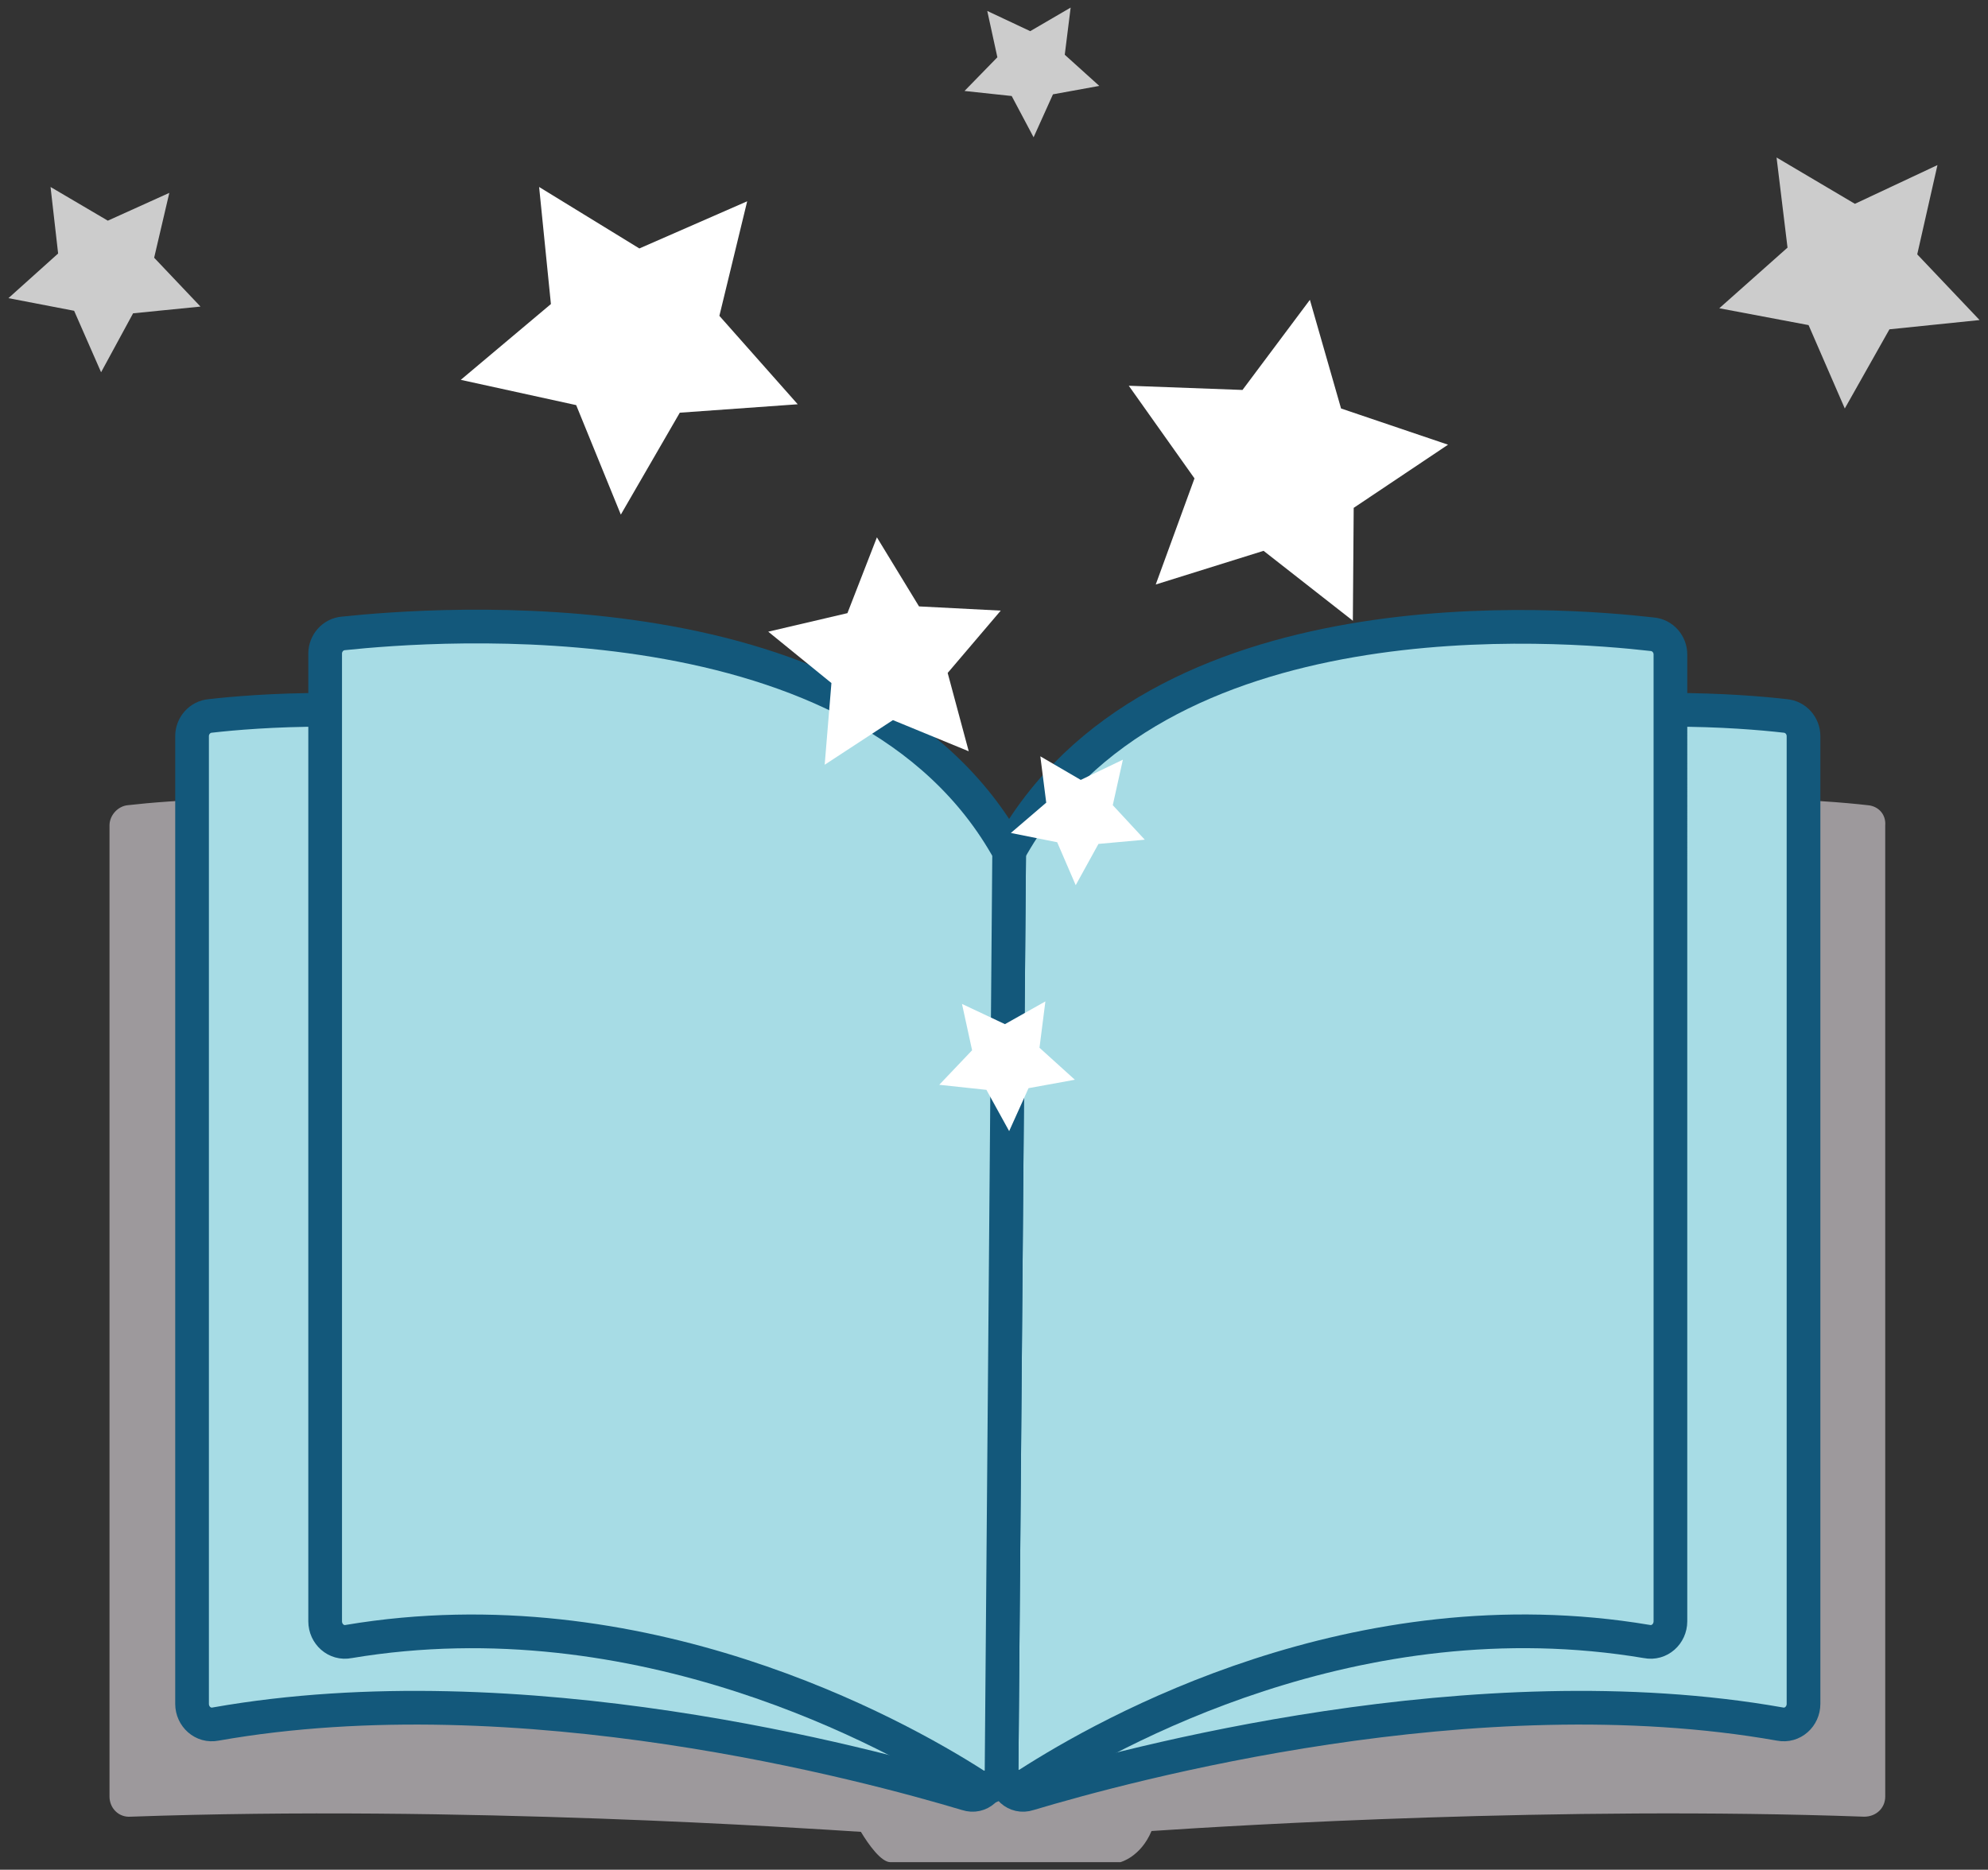
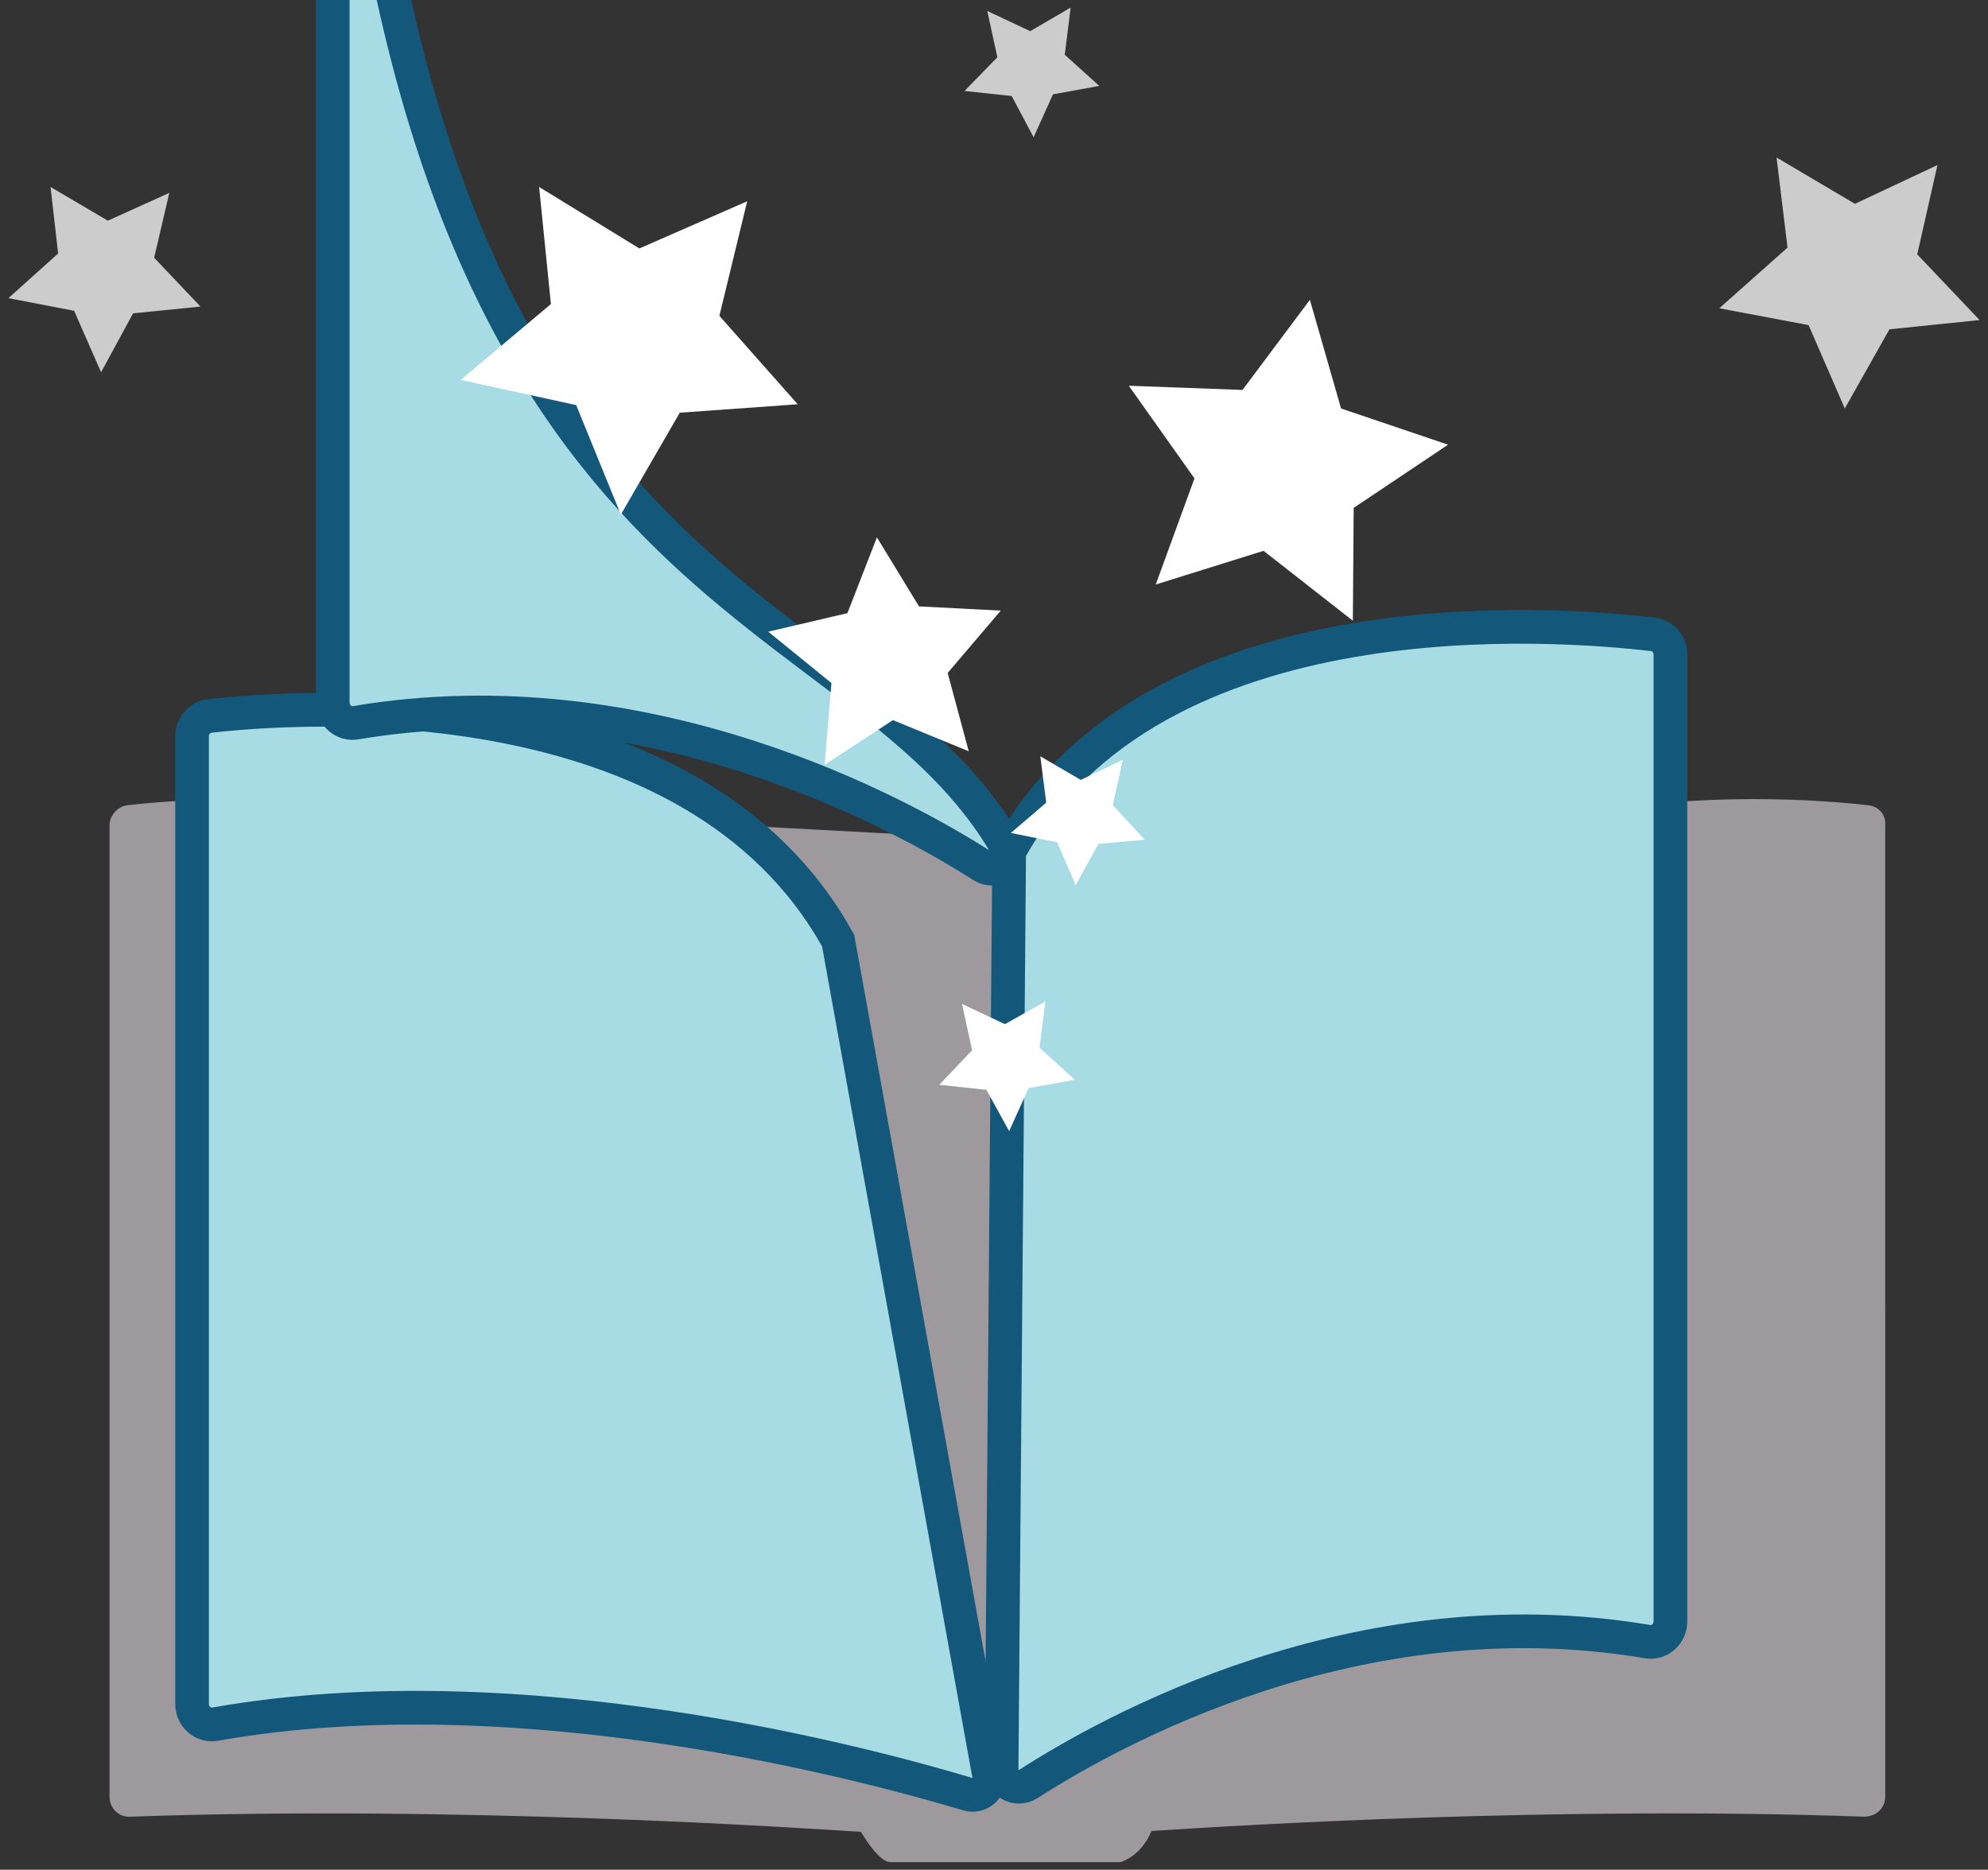
<svg xmlns="http://www.w3.org/2000/svg" version="1.1" id="Layer_1" x="0px" y="0px" viewBox="0 0 236 222" style="enable-background:new 0 0 236 222;" xml:space="preserve">
  <rect x="0" y="0" width="236" height="222" fill="#333333" stroke="none" />
  <style type="text/css">
	.Drop_x0020_Shadow{fill:none;}
	.Outer_x0020_Glow_x0020_5_x0020_pt{fill:none;}
	.Blue_x0020_Neon{fill:none;stroke:#8AACDA;stroke-width:7;stroke-linecap:round;stroke-linejoin:round;}
	.Chrome_x0020_Highlight{fill:url(#SVGID_1_);stroke:#FFFFFF;stroke-width:0.363;stroke-miterlimit:1;}
	.Jive_GS{fill:#FFDD00;}
	.Alyssa_GS{fill:#A6D0E4;}
	.st0{fill:#9D999C;}
	.st1{fill:#A7DCE5;stroke:#13587B;stroke-width:4;stroke-miterlimit:10;}
	.st2{fill:#FFFFFF;}
	.st3{opacity:0.75;fill:#FFFFFF;}
</style>
  <linearGradient id="SVGID_1_" gradientUnits="userSpaceOnUse" x1="0" y1="0" x2="6.123234e-17" y2="-1">
    <stop offset="0" style="stop-color:#656565" />
    <stop offset="0.618" style="stop-color:#1B1B1B" />
    <stop offset="0.629" style="stop-color:#545454" />
    <stop offset="0.983" style="stop-color:#3E3E3E" />
  </linearGradient>
  <g>
    <g>
      <path class="st0" d="M221.7,95.6c-10.6-1.2-57.4-4.5-74.6,26.7l-10.3,74.4c-1.8-32.5-6.4-96.4-6.4-96.4l-48.5-2.6l2.8,17.3    C64.8,91.6,24.9,94.5,15.2,95.6c-1.2,0.1-2.2,1.2-2.2,2.4v115.3c0,1.4,1.1,2.5,2.5,2.4c39.2-1.4,80.4,1.4,86.7,1.8    c0.9,1.5,2.4,3.6,3.5,3.6c1.8,0,27.3,0,27.3,0s2.4-0.6,3.7-3.7c10.5-0.7,48.4-3,84.6-1.7c1.4,0,2.5-1,2.5-2.4V98    C223.9,96.7,223,95.7,221.7,95.6z" />
-       <path class="st1" d="M137.4,111.7l-17.9,99c-0.3,1.5,1.1,2.8,2.6,2.3c11.7-3.5,53-14.7,89.2-8.3c1.5,0.3,2.8-0.9,2.8-2.4V87.4    c0-1.2-0.9-2.3-2.2-2.4C201.4,83.8,154.6,80.5,137.4,111.7z" />
      <path class="st1" d="M119.8,101.1l-0.9,109c0,1.6,1.8,2.6,3.2,1.7c9.5-6.1,38.9-22.7,73.4-16.9c1.5,0.3,2.8-0.9,2.8-2.4V77.7    c0-1.2-0.9-2.3-2.2-2.4C185.5,74.1,137,69.9,119.8,101.1z" />
      <path class="st1" d="M99.5,111.7l17.9,99c0.3,1.5-1.1,2.8-2.6,2.3c-11.7-3.5-53-14.7-89.2-8.3c-1.5,0.3-2.8-0.9-2.8-2.4V87.4    c0-1.2,0.9-2.3,2.2-2.4C35.5,83.8,82.3,80.5,99.5,111.7z" />
-       <path class="st1" d="M119.8,101.1l-0.9,109.1c0,1.6-1.8,2.6-3.2,1.7c-9.5-6.1-39.7-22.8-74.3-17c-1.5,0.3-2.8-0.9-2.8-2.4l0-114.9    c0-1.2,0.9-2.3,2.2-2.4C51.4,74.1,102.6,69.9,119.8,101.1z" />
+       <path class="st1" d="M119.8,101.1c0,1.6-1.8,2.6-3.2,1.7c-9.5-6.1-39.7-22.8-74.3-17c-1.5,0.3-2.8-0.9-2.8-2.4l0-114.9    c0-1.2,0.9-2.3,2.2-2.4C51.4,74.1,102.6,69.9,119.8,101.1z" />
    </g>
    <g>
      <polygon class="st2" points="124.1,118.9 119.3,121.6 114.2,119.2 115.4,124.7 111.5,128.8 117.1,129.4 119.8,134.3 122.1,129.2     127.6,128.2 123.4,124.4   " />
      <polygon class="st3" points="127.1,0.9 122.3,3.7 117.2,1.3 118.4,6.8 114.5,10.8 120.1,11.4 122.7,16.3 125,11.2 130.5,10.2     126.4,6.5   " />
      <polygon class="st2" points="104.1,63.8 100.6,72.8 91.2,75 98.7,81.1 97.9,90.8 106,85.5 115,89.2 112.5,79.9 118.8,72.5     109.1,72   " />
      <polygon class="st2" points="155.5,35.6 159.2,48.5 171.9,52.8 160.7,60.3 160.6,73.7 150,65.4 137.2,69.4 141.8,56.8 134,45.8     147.5,46.3   " />
      <polygon class="st3" points="235,38 224.3,39.1 219,48.5 214.7,38.6 204.1,36.6 212.2,29.4 210.9,18.7 220.2,24.2 230,19.6     227.6,30.2   " />
      <polygon class="st3" points="23.8,36.4 15.8,37.2 12,44.2 8.8,36.9 1,35.4 6.9,30.1 6,22.2 12.8,26.2 20.1,22.9 18.3,30.6   " />
      <polygon class="st2" points="135.9,99.7 130.4,100.2 127.7,105.1 125.5,100 120,98.9 124.2,95.3 123.5,89.8 128.3,92.6     133.3,90.2 132.1,95.6   " />
      <polygon class="st2" points="64,22.2 75.9,29.5 88.7,23.9 85.4,37.5 94.7,48 80.7,49 73.7,61.1 68.4,48.1 54.7,45.1 65.4,36.1       " />
    </g>
  </g>
</svg>